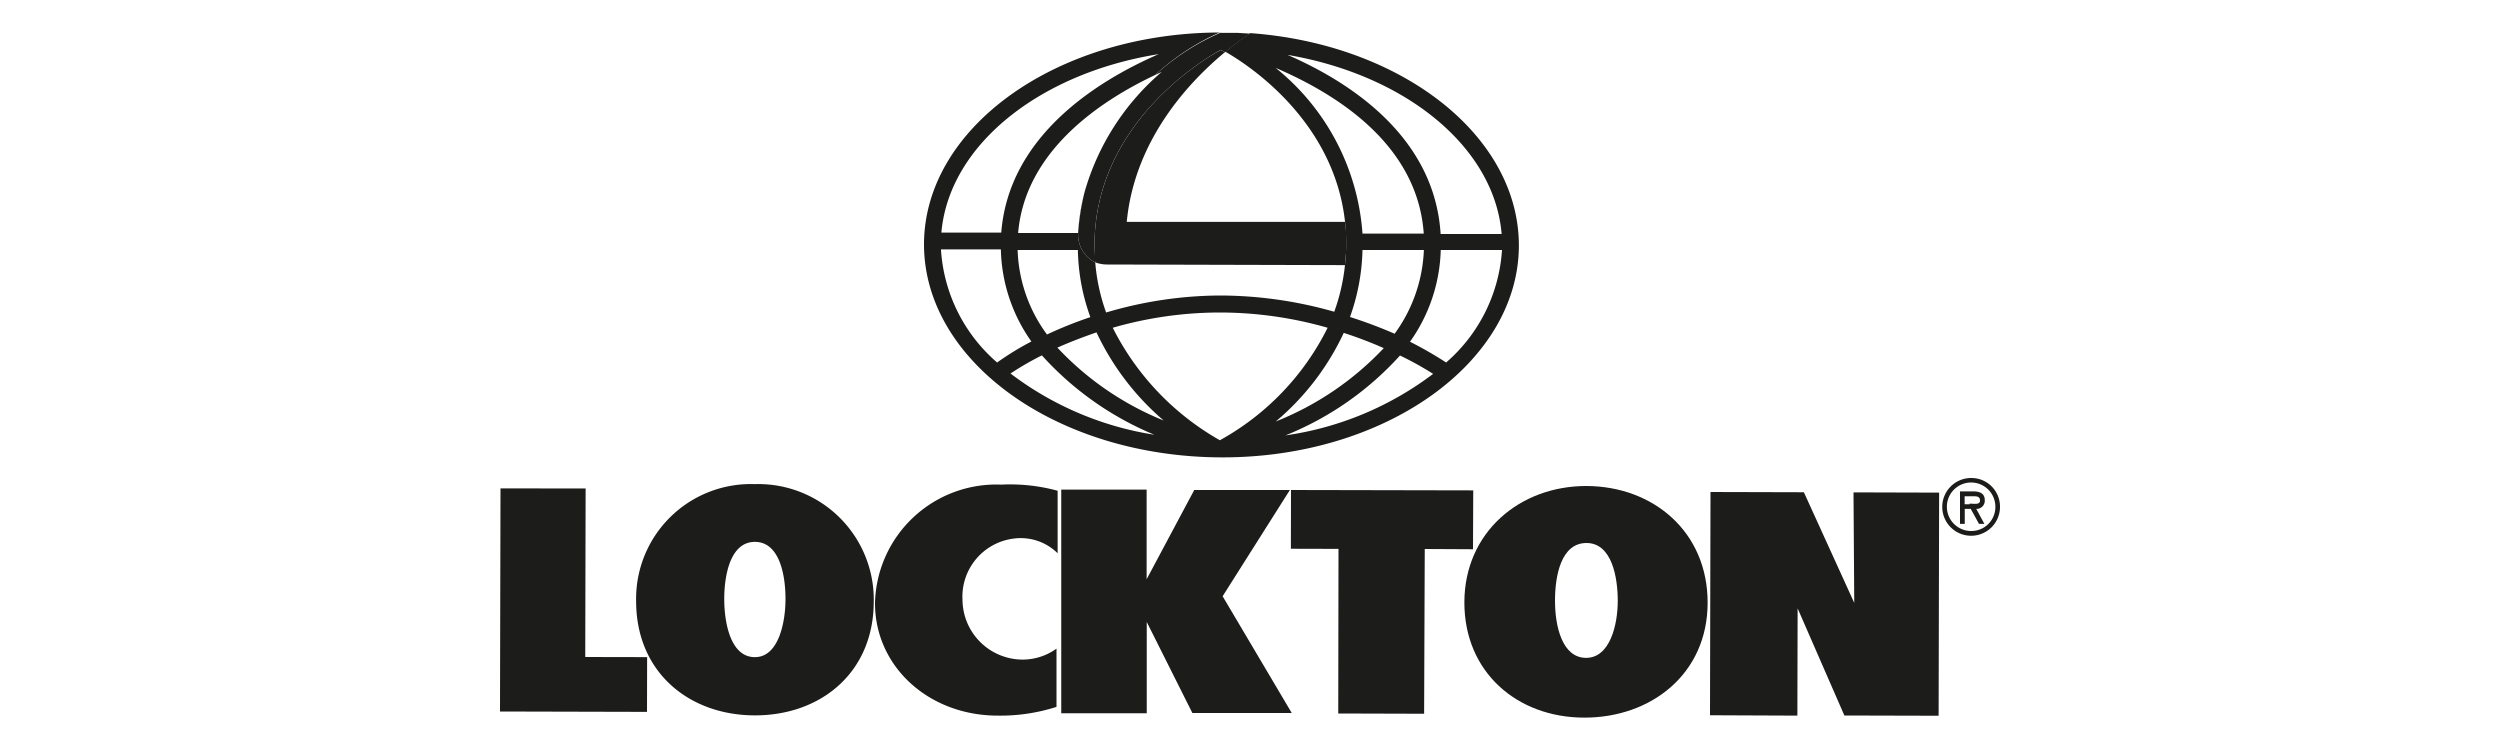
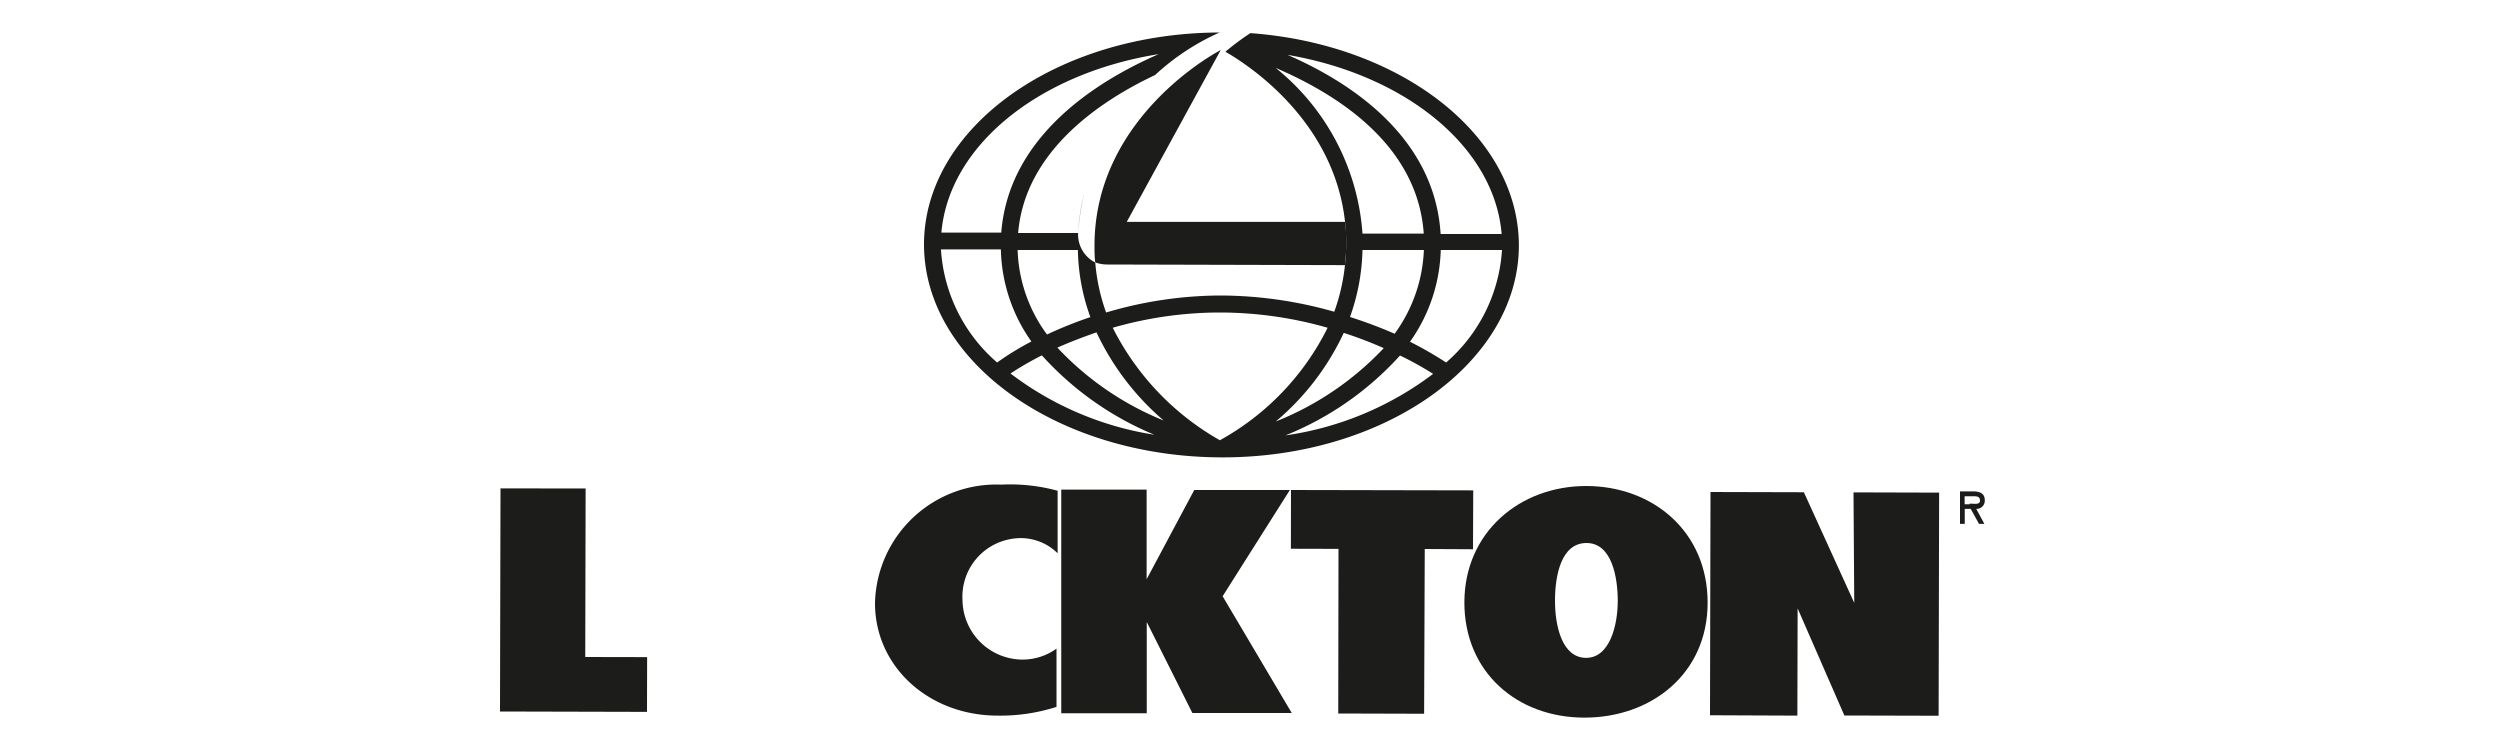
<svg xmlns="http://www.w3.org/2000/svg" id="Logos" viewBox="0 0 200 60">
  <defs>
    <style>.cls-1{fill:#1c1c1b;}</style>
  </defs>
  <g id="Lockton">
    <path class="cls-1" d="M73.92,19.54c0,9.37,10.64,17,23.76,17.05S121.49,29,121.51,19.65c0-8.83-9.42-16.12-21.48-17a20.41,20.41,0,0,0-2,1.49c2,1.14,8.68,5.59,9.57,13.58h0a15.54,15.54,0,0,1,0,3.46h0a15.67,15.67,0,0,1-.86,3.76,33.45,33.45,0,0,0-9.12-1.3A32.41,32.41,0,0,0,88.49,25a15.47,15.47,0,0,1-.87-4,2.51,2.51,0,0,1-1.37-2.38,19.66,19.66,0,0,1,.51-3.23,16.6,16.6,0,0,0-.51,3.25h-4.8C82,12.16,87.86,8.15,92.41,6A18.84,18.84,0,0,1,97.57,2.6h.18C84.63,2.57,73.94,10.16,73.92,19.54Zm1.36.41h4.79a13.19,13.19,0,0,0,2.44,7.37A22.76,22.76,0,0,0,79.77,29,13,13,0,0,1,75.28,20Zm5.56,9.93a24.54,24.54,0,0,1,2.51-1.45,25,25,0,0,0,9,6.35A25.52,25.52,0,0,1,80.84,29.88Zm22,4.95A24.82,24.82,0,0,0,112,28.44a25.75,25.75,0,0,1,2.65,1.47A25.55,25.55,0,0,1,102.85,34.83ZM108,25.36A17,17,0,0,0,109,20h4.91a12.14,12.14,0,0,1-2.34,6.7A36.52,36.52,0,0,0,108,25.36ZM115.69,29a30.39,30.39,0,0,0-2.89-1.66A13.26,13.26,0,0,0,115.26,20h4.9A13,13,0,0,1,115.69,29Zm4.44-10.28h-4.88C114.77,10.94,108,6.56,103,4.39,112.45,6,119.55,11.76,120.13,18.71ZM102.05,5.43c4.65,2,11.35,6,11.85,13.26H109A18.69,18.69,0,0,0,102.05,5.43Zm5.45,21.2a33.33,33.33,0,0,1,3.2,1.22,24.08,24.08,0,0,1-8.64,5.87A20.65,20.65,0,0,0,107.5,26.63ZM97.61,25a31.4,31.4,0,0,1,8.6,1.22,20.91,20.91,0,0,1-8.62,9,21.39,21.39,0,0,1-8.57-9A31,31,0,0,1,97.61,25Zm-4.47,8.66a23.93,23.93,0,0,1-8.55-5.85c.92-.41,2-.83,3.13-1.22A21,21,0,0,0,93.14,33.68ZM86.23,20a16.49,16.49,0,0,0,1,5.37,32.47,32.47,0,0,0-3.47,1.39A12,12,0,0,1,81.41,20ZM92.7,4.33c-5,2.17-12,6.59-12.6,14.28H75.31C75.92,11.6,83.17,5.85,92.7,4.33Z" />
    <path class="cls-1" d="M158.78,40c0-.54-.42-.68-.89-.69H156.8v2.6h.38v-1.2h.48l.66,1.2h.43l-.65-1.2A.65.65,0,0,0,158.78,40Zm-1.21.34h-.4v-.64h.65c.31,0,.58,0,.58.35S157.92,40.29,157.57,40.29Z" />
-     <path class="cls-1" d="M157.69,38.24A2.31,2.31,0,1,0,160,40.55,2.29,2.29,0,0,0,157.69,38.24Zm0,4.24a1.94,1.94,0,1,1,1.94-1.93A1.92,1.92,0,0,1,157.68,42.48Z" />
    <polygon class="cls-1" points="46.85 39.08 40.04 39.07 40 56.92 51.76 56.95 51.77 52.57 46.82 52.56 46.85 39.08" />
-     <path class="cls-1" d="M60.38,38.73a9.18,9.18,0,0,0-9.49,9.36c0,5.7,4.24,9.13,9.49,9.14s9.51-3.39,9.52-9.1A9.24,9.24,0,0,0,60.38,38.73Zm0,13.84c-1.89,0-2.44-2.63-2.44-4.66,0-1.88.48-4.57,2.46-4.56s2.44,2.69,2.44,4.57S62.28,52.58,60.39,52.57Z" />
    <path class="cls-1" d="M70,48.25c0,5.08,4.3,9,9.83,9a14.69,14.69,0,0,0,4.69-.7l0-4.66a4.64,4.64,0,0,1-3.61.79A4.82,4.82,0,0,1,77,48a4.68,4.68,0,0,1,4-4.9,4.21,4.21,0,0,1,3.61,1.16v-5a14.44,14.44,0,0,0-4.51-.49A9.71,9.71,0,0,0,70,48.25Z" />
    <path class="cls-1" d="M103.19,39.2l-7.65,0-3.81,7.14V39.17H84.9l0,17.89,6.84,0,0-7.3,3.65,7.28,7.95,0-5.53-9.34Z" />
    <polygon class="cls-1" points="117.86 39.23 103.28 39.2 103.27 43.9 107.08 43.91 107.06 57.08 113.93 57.1 113.98 43.92 117.84 43.94 117.86 39.23" />
    <polygon class="cls-1" points="148.34 48.23 144.31 39.38 136.84 39.36 136.8 57.22 143.79 57.25 143.81 48.67 147.55 57.24 155.09 57.26 155.13 39.41 148.28 39.39 148.34 48.23" />
    <path class="cls-1" d="M126.9,38.88c-5.34,0-9.74,3.72-9.75,9.3s4.2,9.21,9.56,9.23,9.89-3.48,9.9-9.18S132.24,38.89,126.9,38.88Zm0,13.75c-1.94,0-2.5-2.55-2.5-4.57s.49-4.62,2.52-4.62,2.5,2.74,2.5,4.63S128.81,52.64,126.87,52.63Z" />
-     <path class="cls-1" d="M87.56,19.62c0,.46,0,.92.06,1.37a2.78,2.78,0,0,0,1,.17l19,.05c0-.53.09-1.08.09-1.64a15.37,15.37,0,0,0-.1-1.82l-17.47,0C90.78,11.05,95.3,6.4,98,4.17L97.66,4C96.24,4.76,87.58,9.93,87.56,19.62Z" />
+     <path class="cls-1" d="M87.56,19.62c0,.46,0,.92.06,1.37a2.78,2.78,0,0,0,1,.17l19,.05c0-.53.09-1.08.09-1.64a15.37,15.37,0,0,0-.1-1.82l-17.47,0L97.66,4C96.24,4.76,87.58,9.93,87.56,19.62Z" />
    <path class="cls-1" d="M107.59,21.21h0a15.54,15.54,0,0,0,0-3.46h0a15.37,15.37,0,0,1,.1,1.82C107.68,20.13,107.64,20.68,107.59,21.21Z" />
-     <path class="cls-1" d="M92.41,6l.53-.25a19.73,19.73,0,0,0-6.18,9.64,19.66,19.66,0,0,0-.51,3.23A2.51,2.51,0,0,0,87.62,21c0-.45-.06-.91-.06-1.37,0-9.69,8.68-14.86,10.1-15.64l.35.19a20.41,20.41,0,0,1,2-1.49l-1-.06H99c-.37,0-.75,0-1.13,0h-.26A18.84,18.84,0,0,0,92.41,6Z" />
  </g>
</svg>